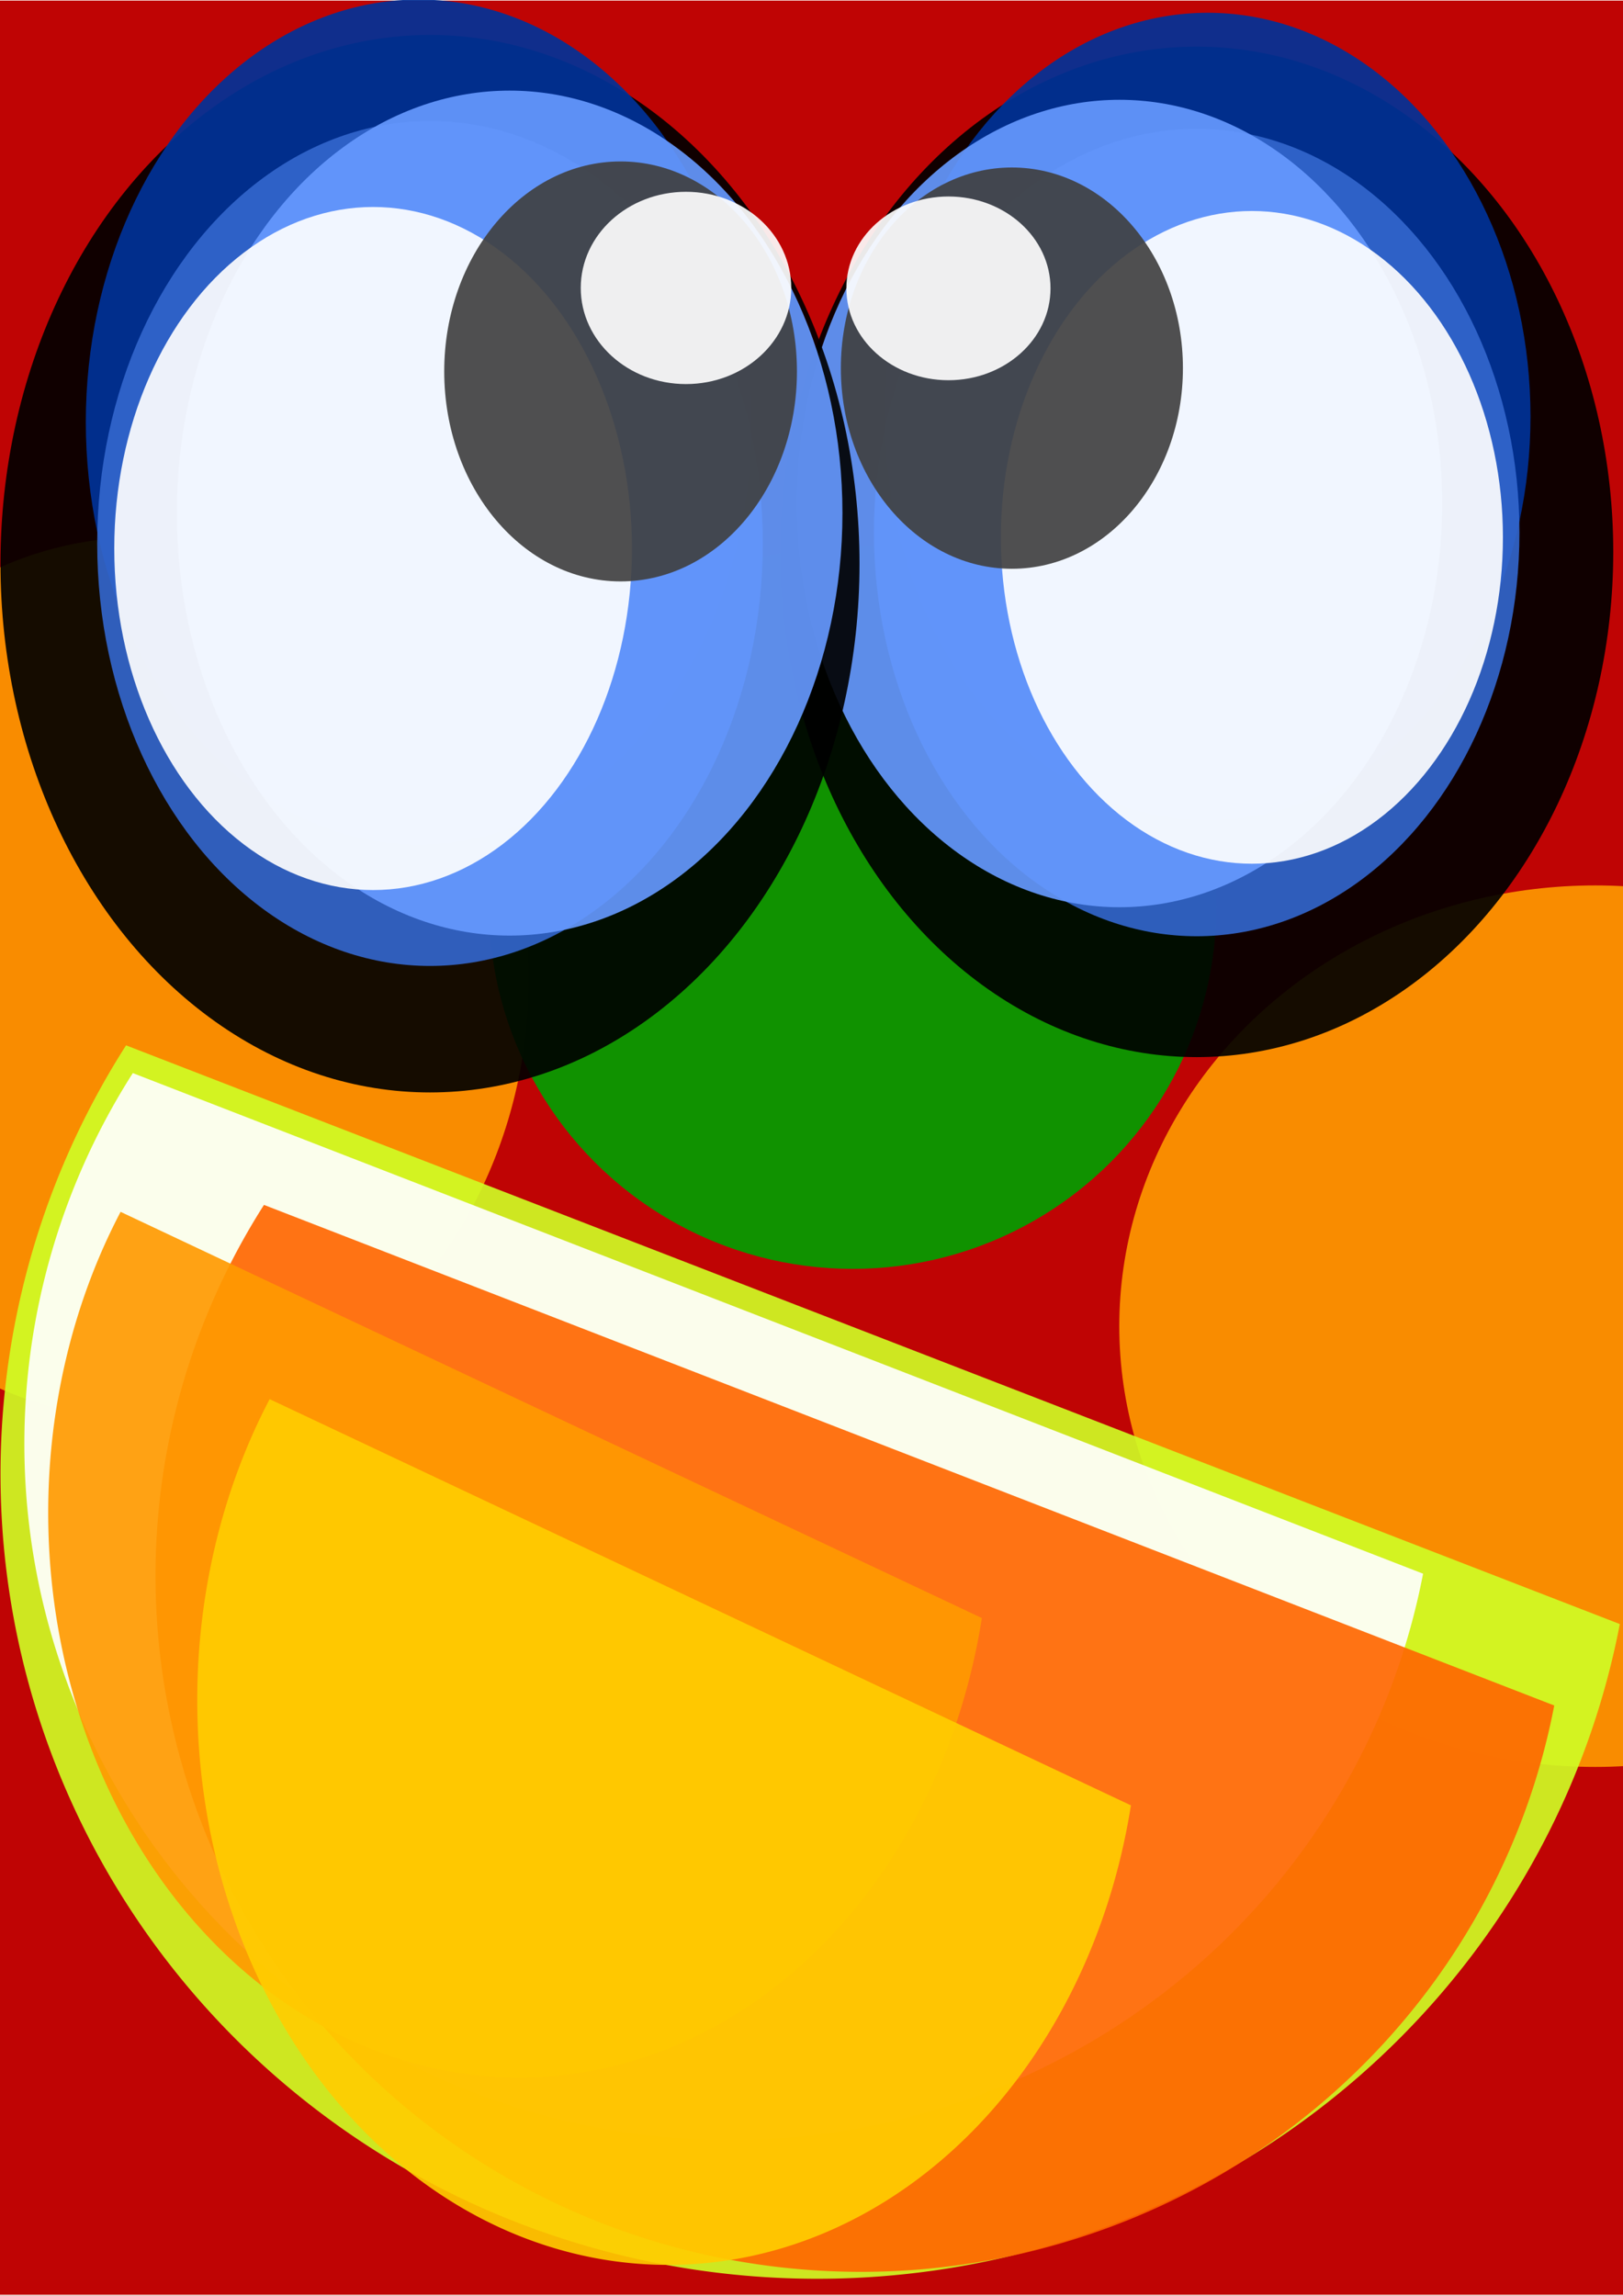
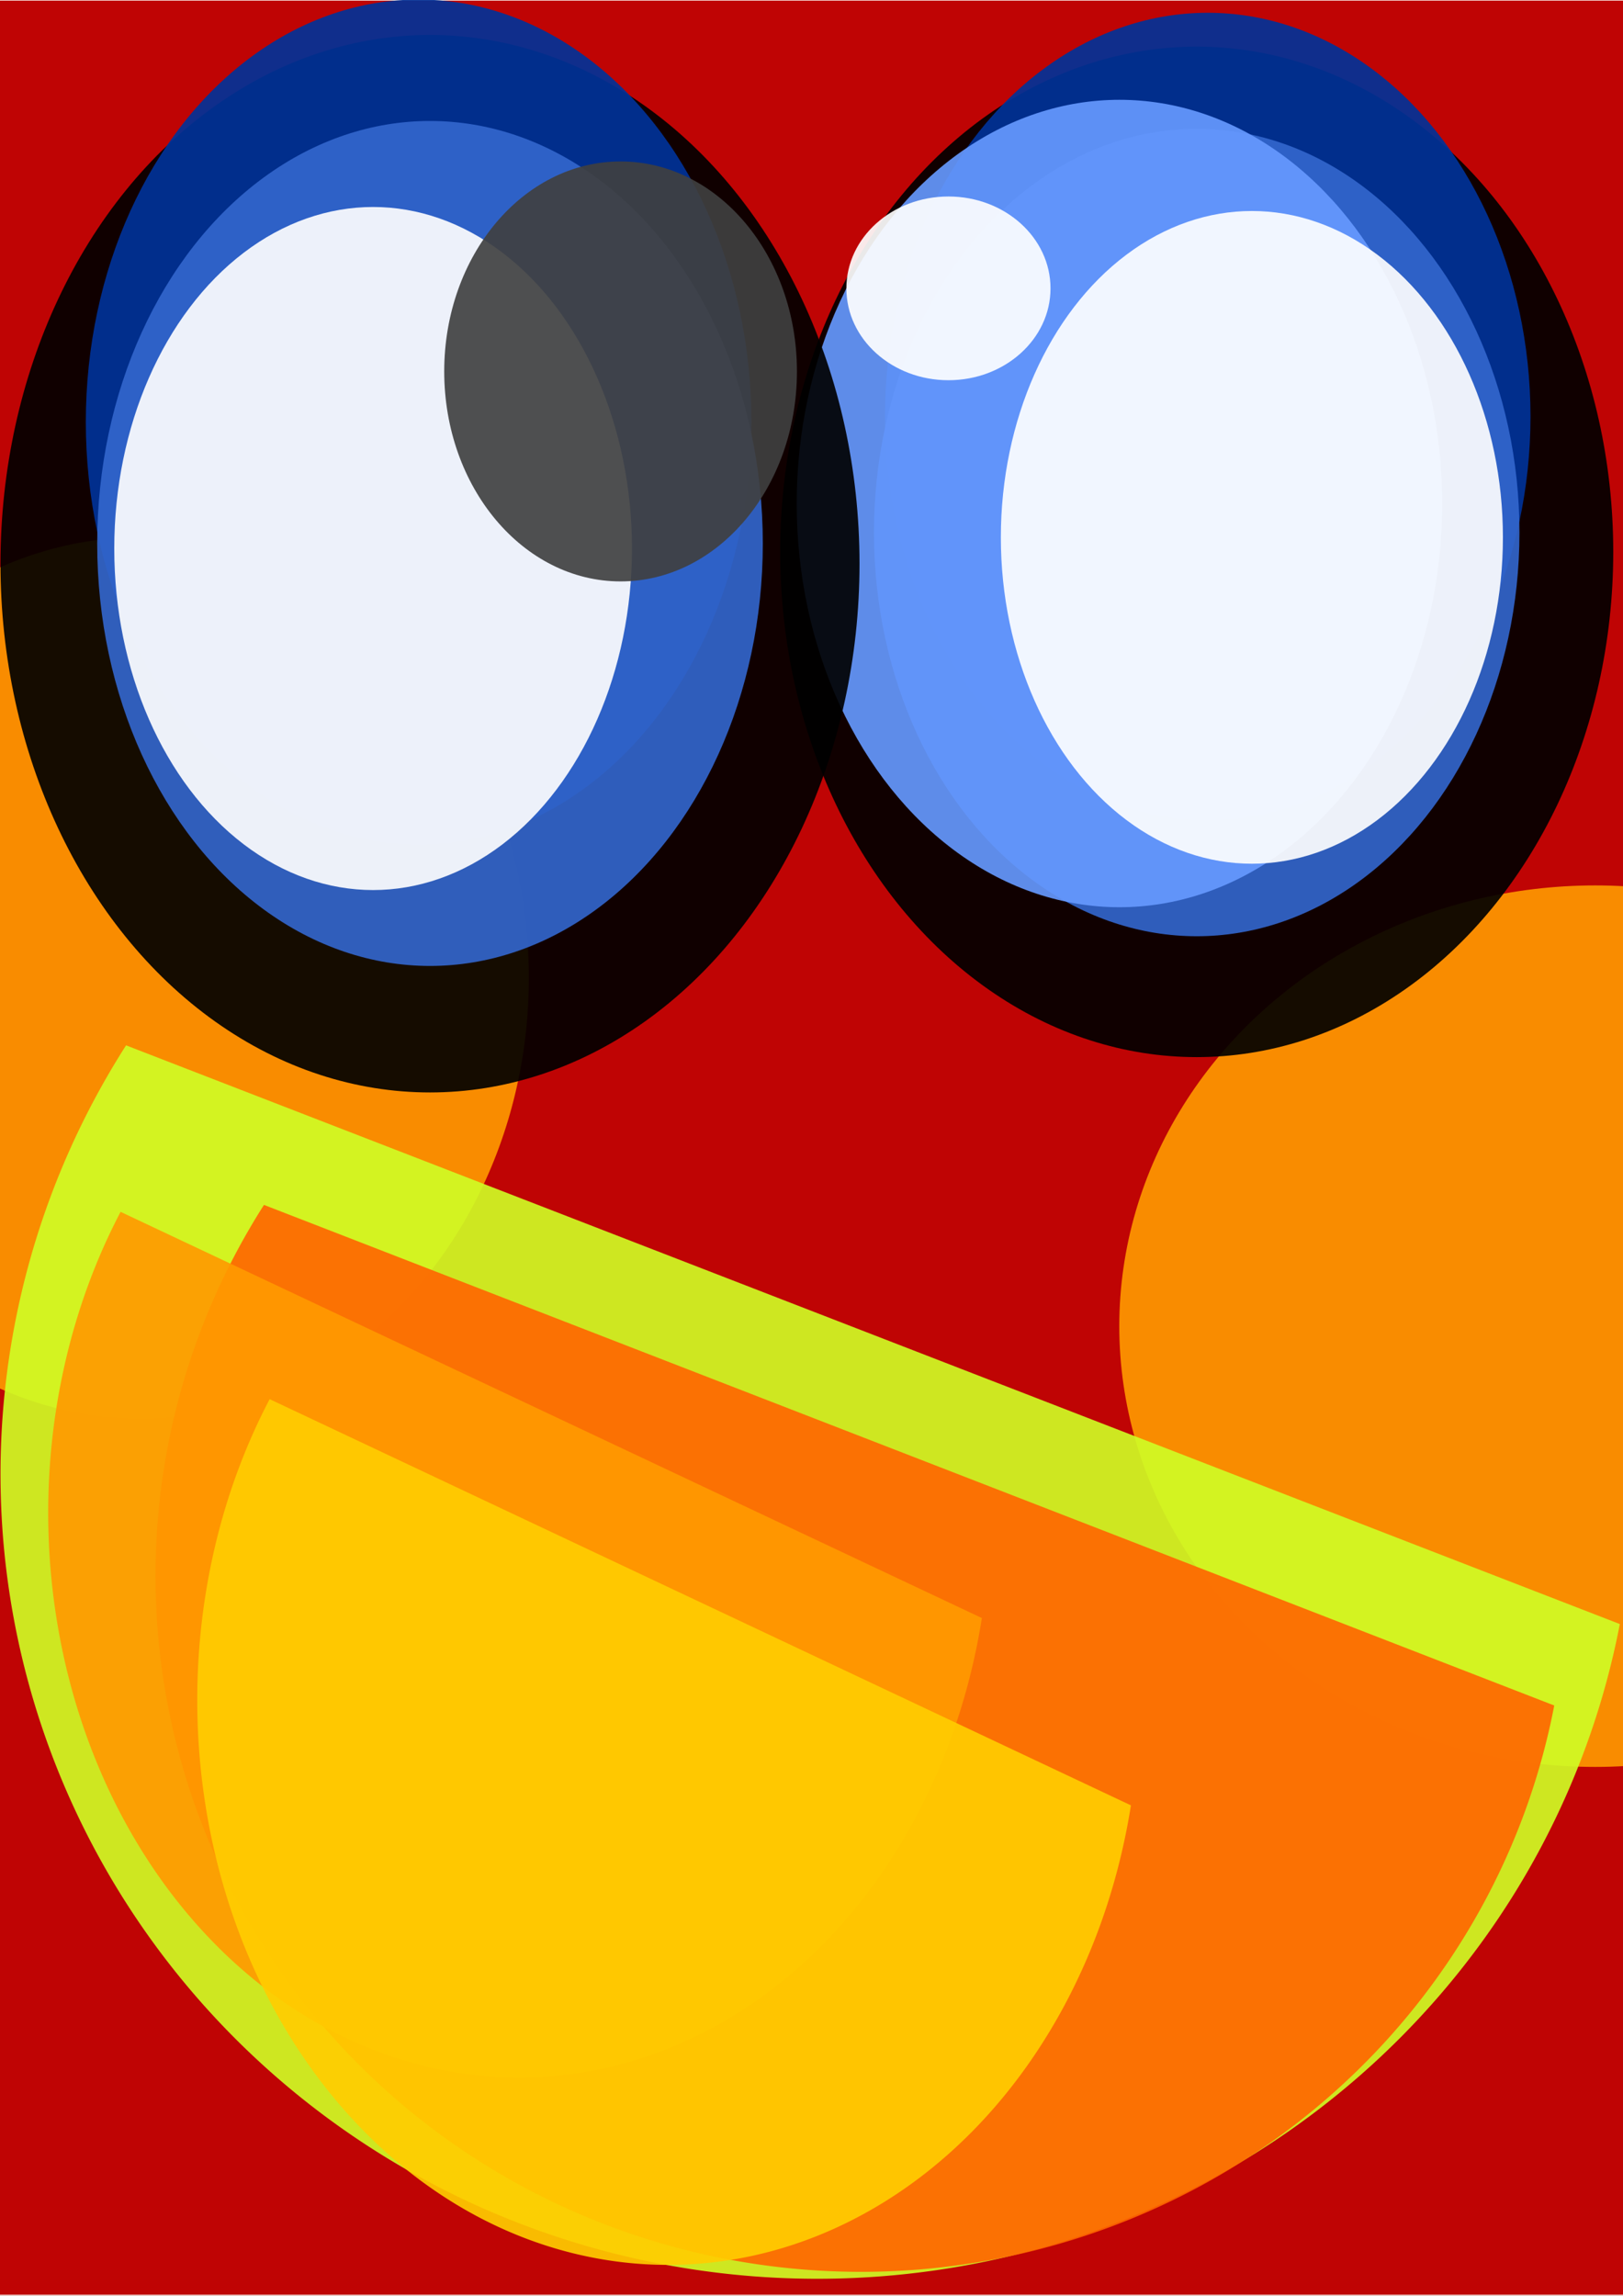
<svg xmlns="http://www.w3.org/2000/svg" xmlns:ns1="http://www.inkscape.org/namespaces/inkscape" xmlns:ns2="http://sodipodi.sourceforge.net/DTD/sodipodi-0.dtd" width="210mm" height="297mm" viewBox="0 0 744.094 1052.362" id="svg2" version="1.1" ns1:version="0.91 r13725" ns2:docname="Head 26 Jun 2016.svg">
  <rect x="0" y="0" width="744.094" height="1052.362" fill="#333333" stroke="none" />
  <defs id="defs4" />
  <ns2:namedview id="base" pagecolor="#ffffff" bordercolor="#666666" borderopacity="1.0" ns1:pageopacity="0.0" ns1:pageshadow="2" ns1:zoom="0.49497475" ns1:cx="327.09104" ns1:cy="586.11018" ns1:document-units="px" ns1:current-layer="layer1" showgrid="false" ns1:window-width="1280" ns1:window-height="751" ns1:window-x="0" ns1:window-y="1" ns1:window-maximized="1" />
  <g ns1:label="Layer 1" ns1:groupmode="layer" id="layer1">
    <rect style="color:#000000;display:inline;overflow:visible;visibility:visible;opacity:0.914;fill:#cc0000;fill-opacity:1;fill-rule:evenodd;stroke:#fdfef8;stroke-width:1.016;stroke-linecap:butt;stroke-linejoin:miter;stroke-miterlimit:4;stroke-dasharray:none;stroke-dashoffset:0;stroke-opacity:1;marker:none;enable-background:accumulate" id="rect4218" width="793.964" height="1052.563" x="-20.195" y="-0.209" ry="20.125" />
    <ellipse ry="202.031" rx="177.787" cy="448.291" cx="64.65" id="ellipse4222" style="opacity:0.914;fill:#ff9900;fill-opacity:1;fill-rule:evenodd;stroke:none;stroke-width:1;stroke-miterlimit:4;stroke-dasharray:none;stroke-opacity:1" />
    <ellipse style="opacity:0.914;fill:#ff9900;fill-opacity:1;fill-rule:evenodd;stroke:none;stroke-width:1;stroke-miterlimit:4;stroke-dasharray:none;stroke-opacity:1" id="path4220" cx="731.35" cy="607.895" rx="218.193" ry="202.031" />
    <g id="g4177">
-       <ellipse ry="165.665" rx="166.675" cy="415.966" cx="390.929" id="path4175" style="opacity:0.914;fill:#00a000;fill-opacity:1;fill-rule:evenodd;stroke:none;stroke-width:1;stroke-miterlimit:4;stroke-dasharray:none;stroke-opacity:1" />
      <g transform="matrix(-1.252,0,0,1.097,31.388,39.333)" id="g4150">
        <ellipse style="opacity:0.914;fill:#000000;fill-opacity:1;fill-rule:evenodd;stroke:none;stroke-width:1;stroke-miterlimit:4;stroke-dasharray:none;stroke-opacity:1" id="path3336" cx="-413.152" cy="194.743" rx="152.533" ry="211.122" />
        <ellipse ry="168.695" rx="118.188" cy="138.174" cx="-417.193" id="ellipse4138" style="opacity:0.914;fill:#003399;fill-opacity:1;fill-rule:evenodd;stroke:none;stroke-width:1;stroke-miterlimit:4;stroke-dasharray:none;stroke-opacity:1" />
        <ellipse style="opacity:0.914;fill:#3366cc;fill-opacity:1;fill-rule:evenodd;stroke:none;stroke-width:1;stroke-miterlimit:4;stroke-dasharray:none;stroke-opacity:1" id="ellipse4140" cx="-413.152" cy="186.661" rx="118.188" ry="168.695" />
        <ellipse ry="168.695" rx="118.188" cy="174.54" cx="-384.868" id="ellipse4142" style="opacity:0.914;fill:#6699ff;fill-opacity:1;fill-rule:evenodd;stroke:none;stroke-width:1;stroke-miterlimit:4;stroke-dasharray:none;stroke-opacity:1" />
        <ellipse style="opacity:0.914;fill:#ffffff;fill-opacity:1;fill-rule:evenodd;stroke:none;stroke-width:1;stroke-miterlimit:4;stroke-dasharray:none;stroke-opacity:1" id="ellipse4144" cx="-433.355" cy="188.682" rx="91.924" ry="136.371" />
-         <ellipse ry="83.843" rx="62.629" cy="117.971" cx="-345.472" id="ellipse4146" style="opacity:0.914;fill:#404040;fill-opacity:1;fill-rule:evenodd;stroke:none;stroke-width:1;stroke-miterlimit:4;stroke-dasharray:none;stroke-opacity:1" />
        <ellipse style="opacity:0.914;fill:#ffffff;fill-opacity:1;fill-rule:evenodd;stroke:none;stroke-width:1;stroke-miterlimit:4;stroke-dasharray:none;stroke-opacity:1" id="ellipse4148" cx="-322.239" cy="84.636" rx="37.376" ry="38.386" />
      </g>
      <g id="g4159" transform="matrix(1.291,0,0,1.148,730.521,34.826)">
        <ellipse ry="211.122" rx="152.533" cy="194.743" cx="-413.152" id="ellipse4161" style="opacity:0.914;fill:#000000;fill-opacity:1;fill-rule:evenodd;stroke:none;stroke-width:1;stroke-miterlimit:4;stroke-dasharray:none;stroke-opacity:1" />
        <ellipse style="opacity:0.914;fill:#003399;fill-opacity:1;fill-rule:evenodd;stroke:none;stroke-width:1;stroke-miterlimit:4;stroke-dasharray:none;stroke-opacity:1" id="ellipse4163" cx="-417.193" cy="138.174" rx="118.188" ry="168.695" />
        <ellipse ry="168.695" rx="118.188" cy="186.661" cx="-413.152" id="ellipse4165" style="opacity:0.914;fill:#3366cc;fill-opacity:1;fill-rule:evenodd;stroke:none;stroke-width:1;stroke-miterlimit:4;stroke-dasharray:none;stroke-opacity:1" />
-         <ellipse style="opacity:0.914;fill:#6699ff;fill-opacity:1;fill-rule:evenodd;stroke:none;stroke-width:1;stroke-miterlimit:4;stroke-dasharray:none;stroke-opacity:1" id="ellipse4167" cx="-384.868" cy="174.54" rx="118.188" ry="168.695" />
        <ellipse ry="136.371" rx="91.924" cy="188.682" cx="-433.355" id="ellipse4169" style="opacity:0.914;fill:#ffffff;fill-opacity:1;fill-rule:evenodd;stroke:none;stroke-width:1;stroke-miterlimit:4;stroke-dasharray:none;stroke-opacity:1" />
        <ellipse style="opacity:0.914;fill:#404040;fill-opacity:1;fill-rule:evenodd;stroke:none;stroke-width:1;stroke-miterlimit:4;stroke-dasharray:none;stroke-opacity:1" id="ellipse4171" cx="-345.472" cy="117.971" rx="62.629" ry="83.843" />
-         <ellipse ry="38.386" rx="37.376" cy="84.636" cx="-322.239" id="ellipse4173" style="opacity:0.914;fill:#ffffff;fill-opacity:1;fill-rule:evenodd;stroke:none;stroke-width:1;stroke-miterlimit:4;stroke-dasharray:none;stroke-opacity:1" />
      </g>
    </g>
    <g id="g4211" transform="matrix(1.353,0,0,1.574,678.133,-347.926)">
      <path style="opacity:0.914;fill:#d0fc24;fill-opacity:1;fill-rule:evenodd;stroke:none;stroke-width:1;stroke-miterlimit:4;stroke-dasharray:none;stroke-opacity:1" id="path4201" ns2:type="arc" ns2:cx="-224.25386" ns2:cy="650.32147" ns2:rx="276.7818" ns2:ry="234.35539" ns2:start="0.18750421" ns2:end="3.7034141" ns2:open="true" d="M 47.677,694.007 A 276.782,234.355 0 0 1 -166.198,879.463 276.782,234.355 0 0 1 -451.094,784.605 276.782,234.355 0 0 1 -458.49,525.474" />
-       <path d="M -18.993,679.339 A 239.076,202.721 0 0 1 -203.732,839.761 239.076,202.721 0 0 1 -449.816,757.707 239.076,202.721 0 0 1 -456.205,533.555" ns2:open="true" ns2:end="3.7034141" ns2:start="0.18750421" ns2:ry="202.72075" ns2:rx="239.0757" ns2:cy="641.55005" ns2:cx="-253.87874" ns2:type="arc" id="path4203" style="opacity:0.914;fill:#ffffff;fill-opacity:1;fill-rule:evenodd;stroke:none;stroke-width:1;stroke-miterlimit:4;stroke-dasharray:none;stroke-opacity:1" />
      <path style="opacity:0.914;fill:#ff6600;fill-opacity:1;fill-rule:evenodd;stroke:none;stroke-width:1;stroke-miterlimit:4;stroke-dasharray:none;stroke-opacity:1" id="path4205" ns2:type="arc" ns2:cx="-209.43202" ns2:cy="679.93585" ns2:rx="239.0757" ns2:ry="202.72075" ns2:start="0.18750421" ns2:end="3.7034141" ns2:open="true" d="M 25.453,717.725 A 239.076,202.721 0 0 1 -159.285,878.147 239.076,202.721 0 0 1 -405.37,796.093 239.076,202.721 0 0 1 -411.758,571.941" />
      <path d="m -168.496,692.256 a 159.587,164.496 0 0 1 -123.316,130.173 159.587,164.496 0 0 1 -164.266,-66.582 159.587,164.496 0 0 1 -4.265,-181.886" ns2:open="true" ns2:end="3.7034141" ns2:start="0.18750421" ns2:ry="164.49556" ns2:rx="159.58719" ns2:cy="661.59253" ns2:cx="-325.28601" ns2:type="arc" id="path4207" style="opacity:0.914;fill:#ff9900;fill-opacity:1;fill-rule:evenodd;stroke:none;stroke-width:1;stroke-miterlimit:4;stroke-dasharray:none;stroke-opacity:1" />
      <path style="opacity:0.914;fill:#ffcc00;fill-opacity:1;fill-rule:evenodd;stroke:none;stroke-width:1;stroke-miterlimit:4;stroke-dasharray:none;stroke-opacity:1" id="path4209" ns2:type="arc" ns2:cx="-274.77838" ns2:cy="716.14075" ns2:rx="159.58719" ns2:ry="164.49556" ns2:start="0.18750421" ns2:end="3.7034141" ns2:open="true" d="m -117.988,746.804 a 159.587,164.496 0 0 1 -123.316,130.173 159.587,164.496 0 0 1 -164.266,-66.582 159.587,164.496 0 0 1 -4.265,-181.886" />
    </g>
  </g>
</svg>